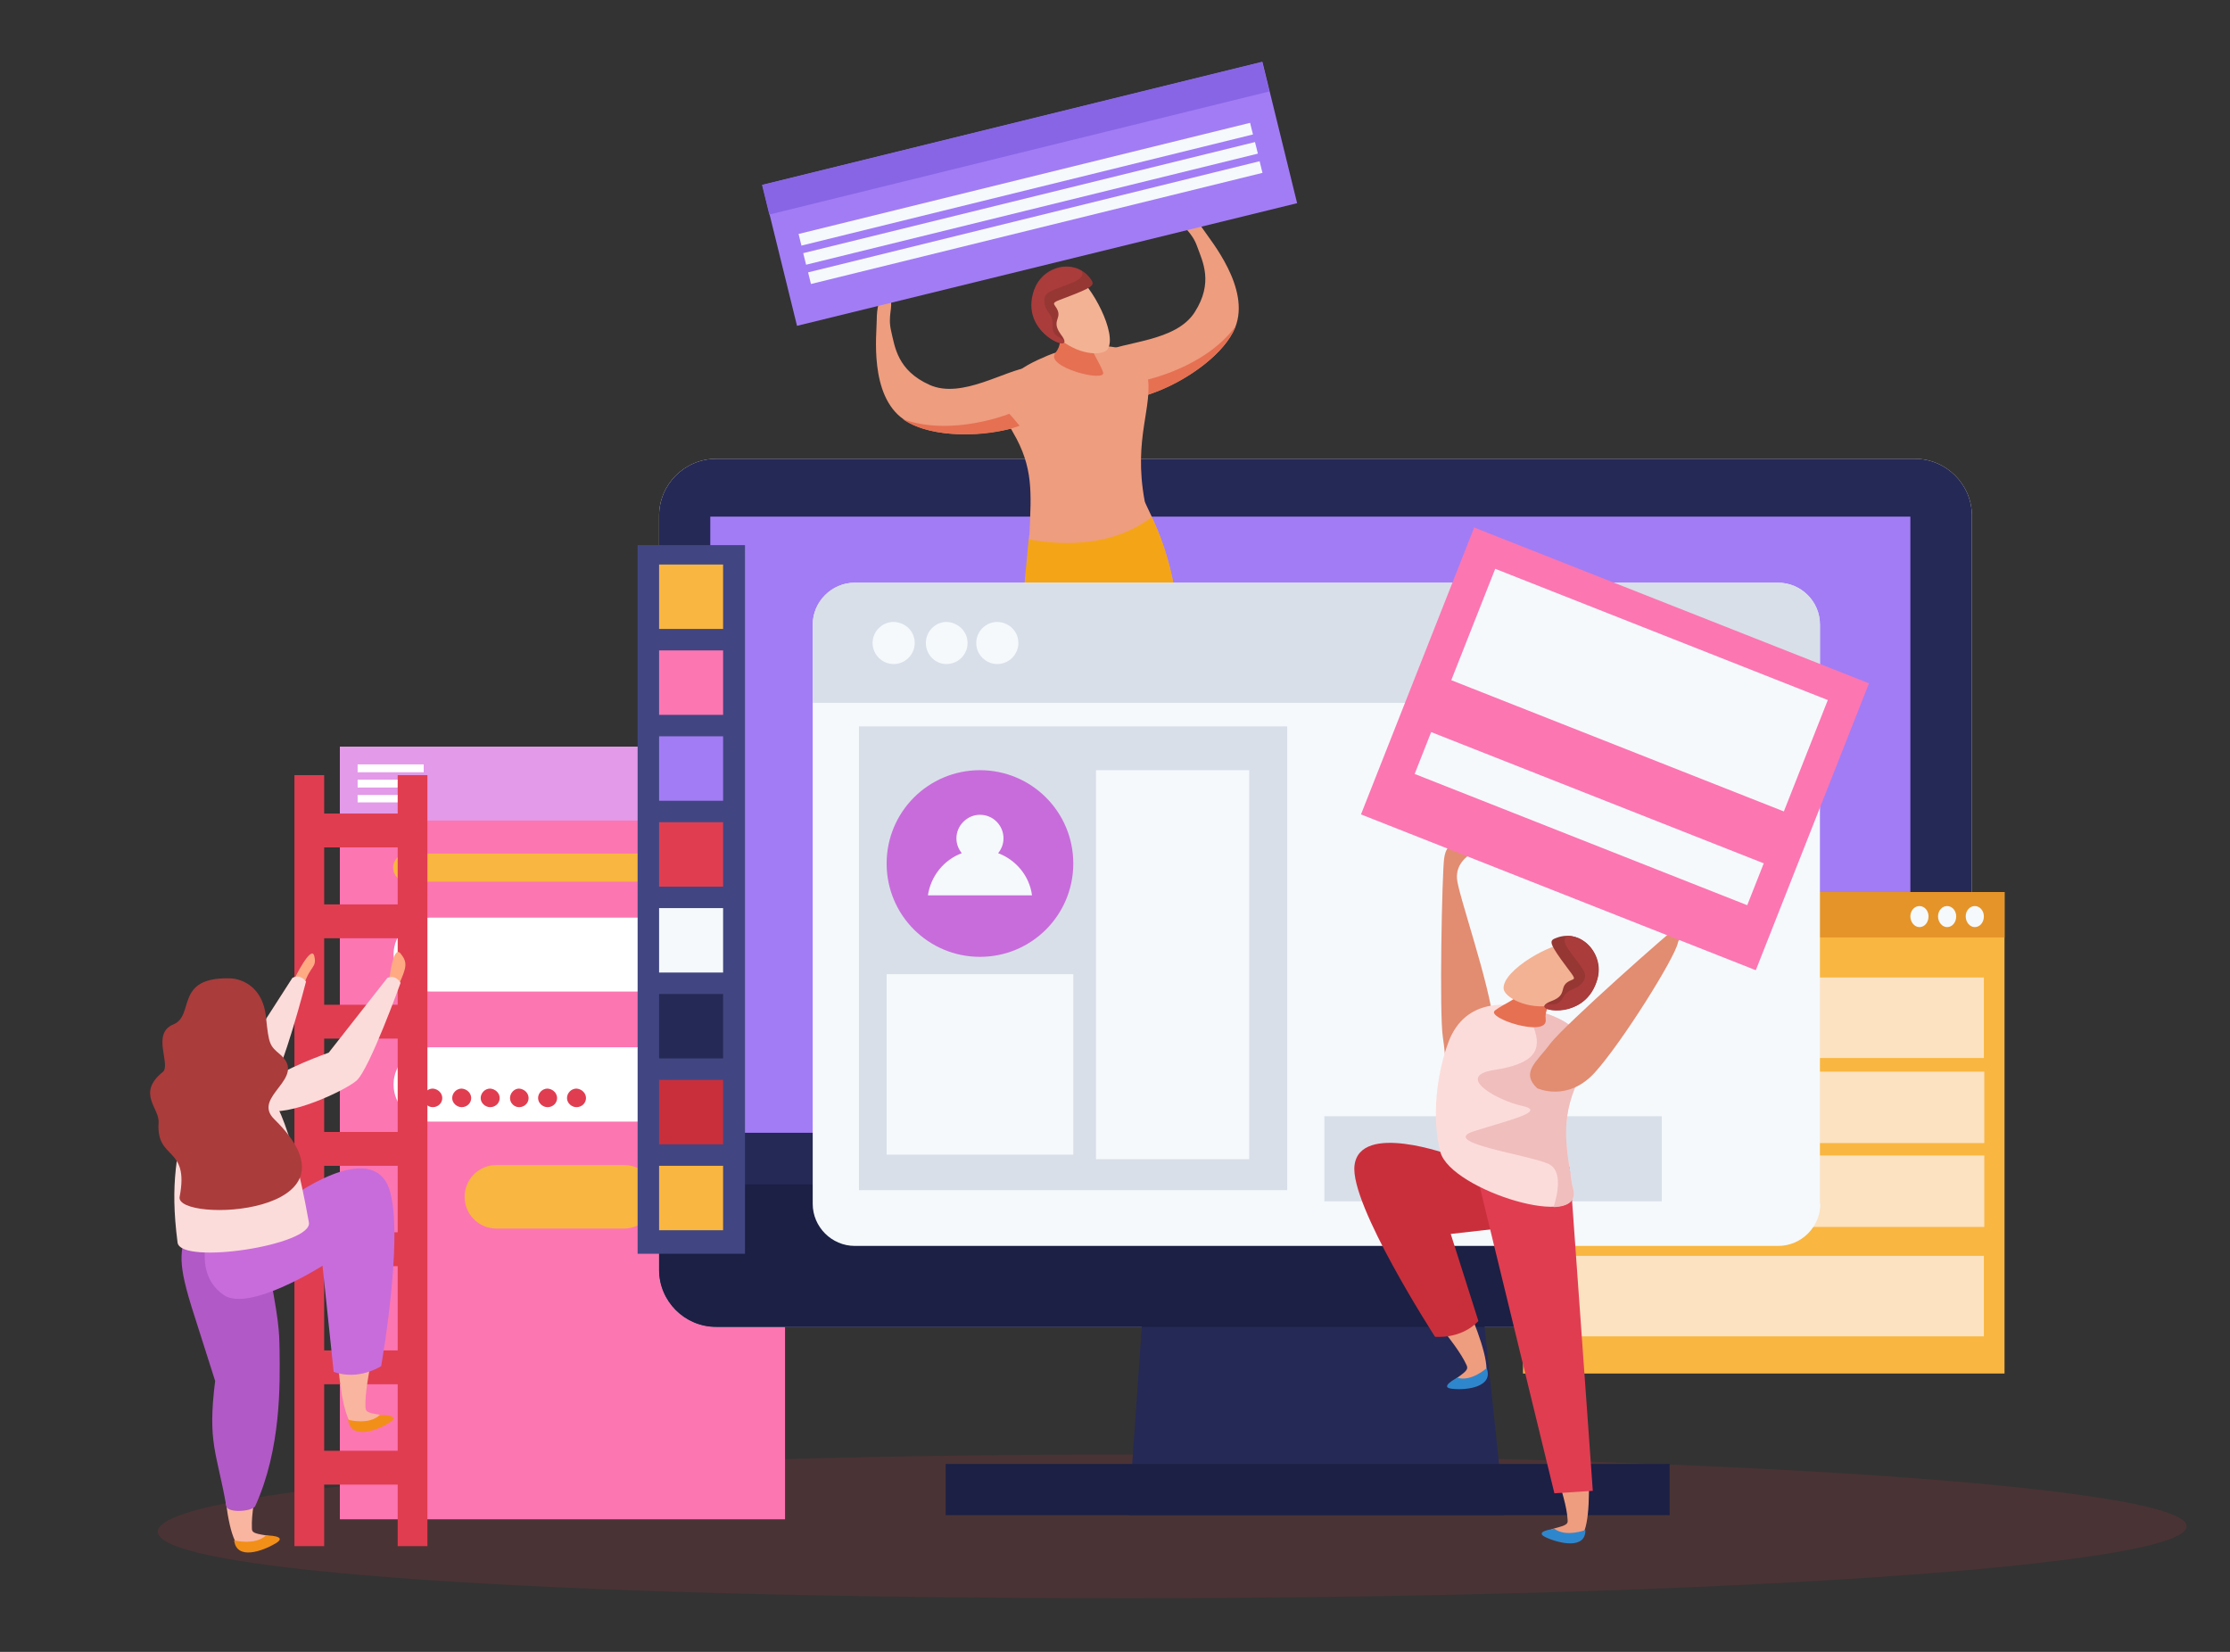
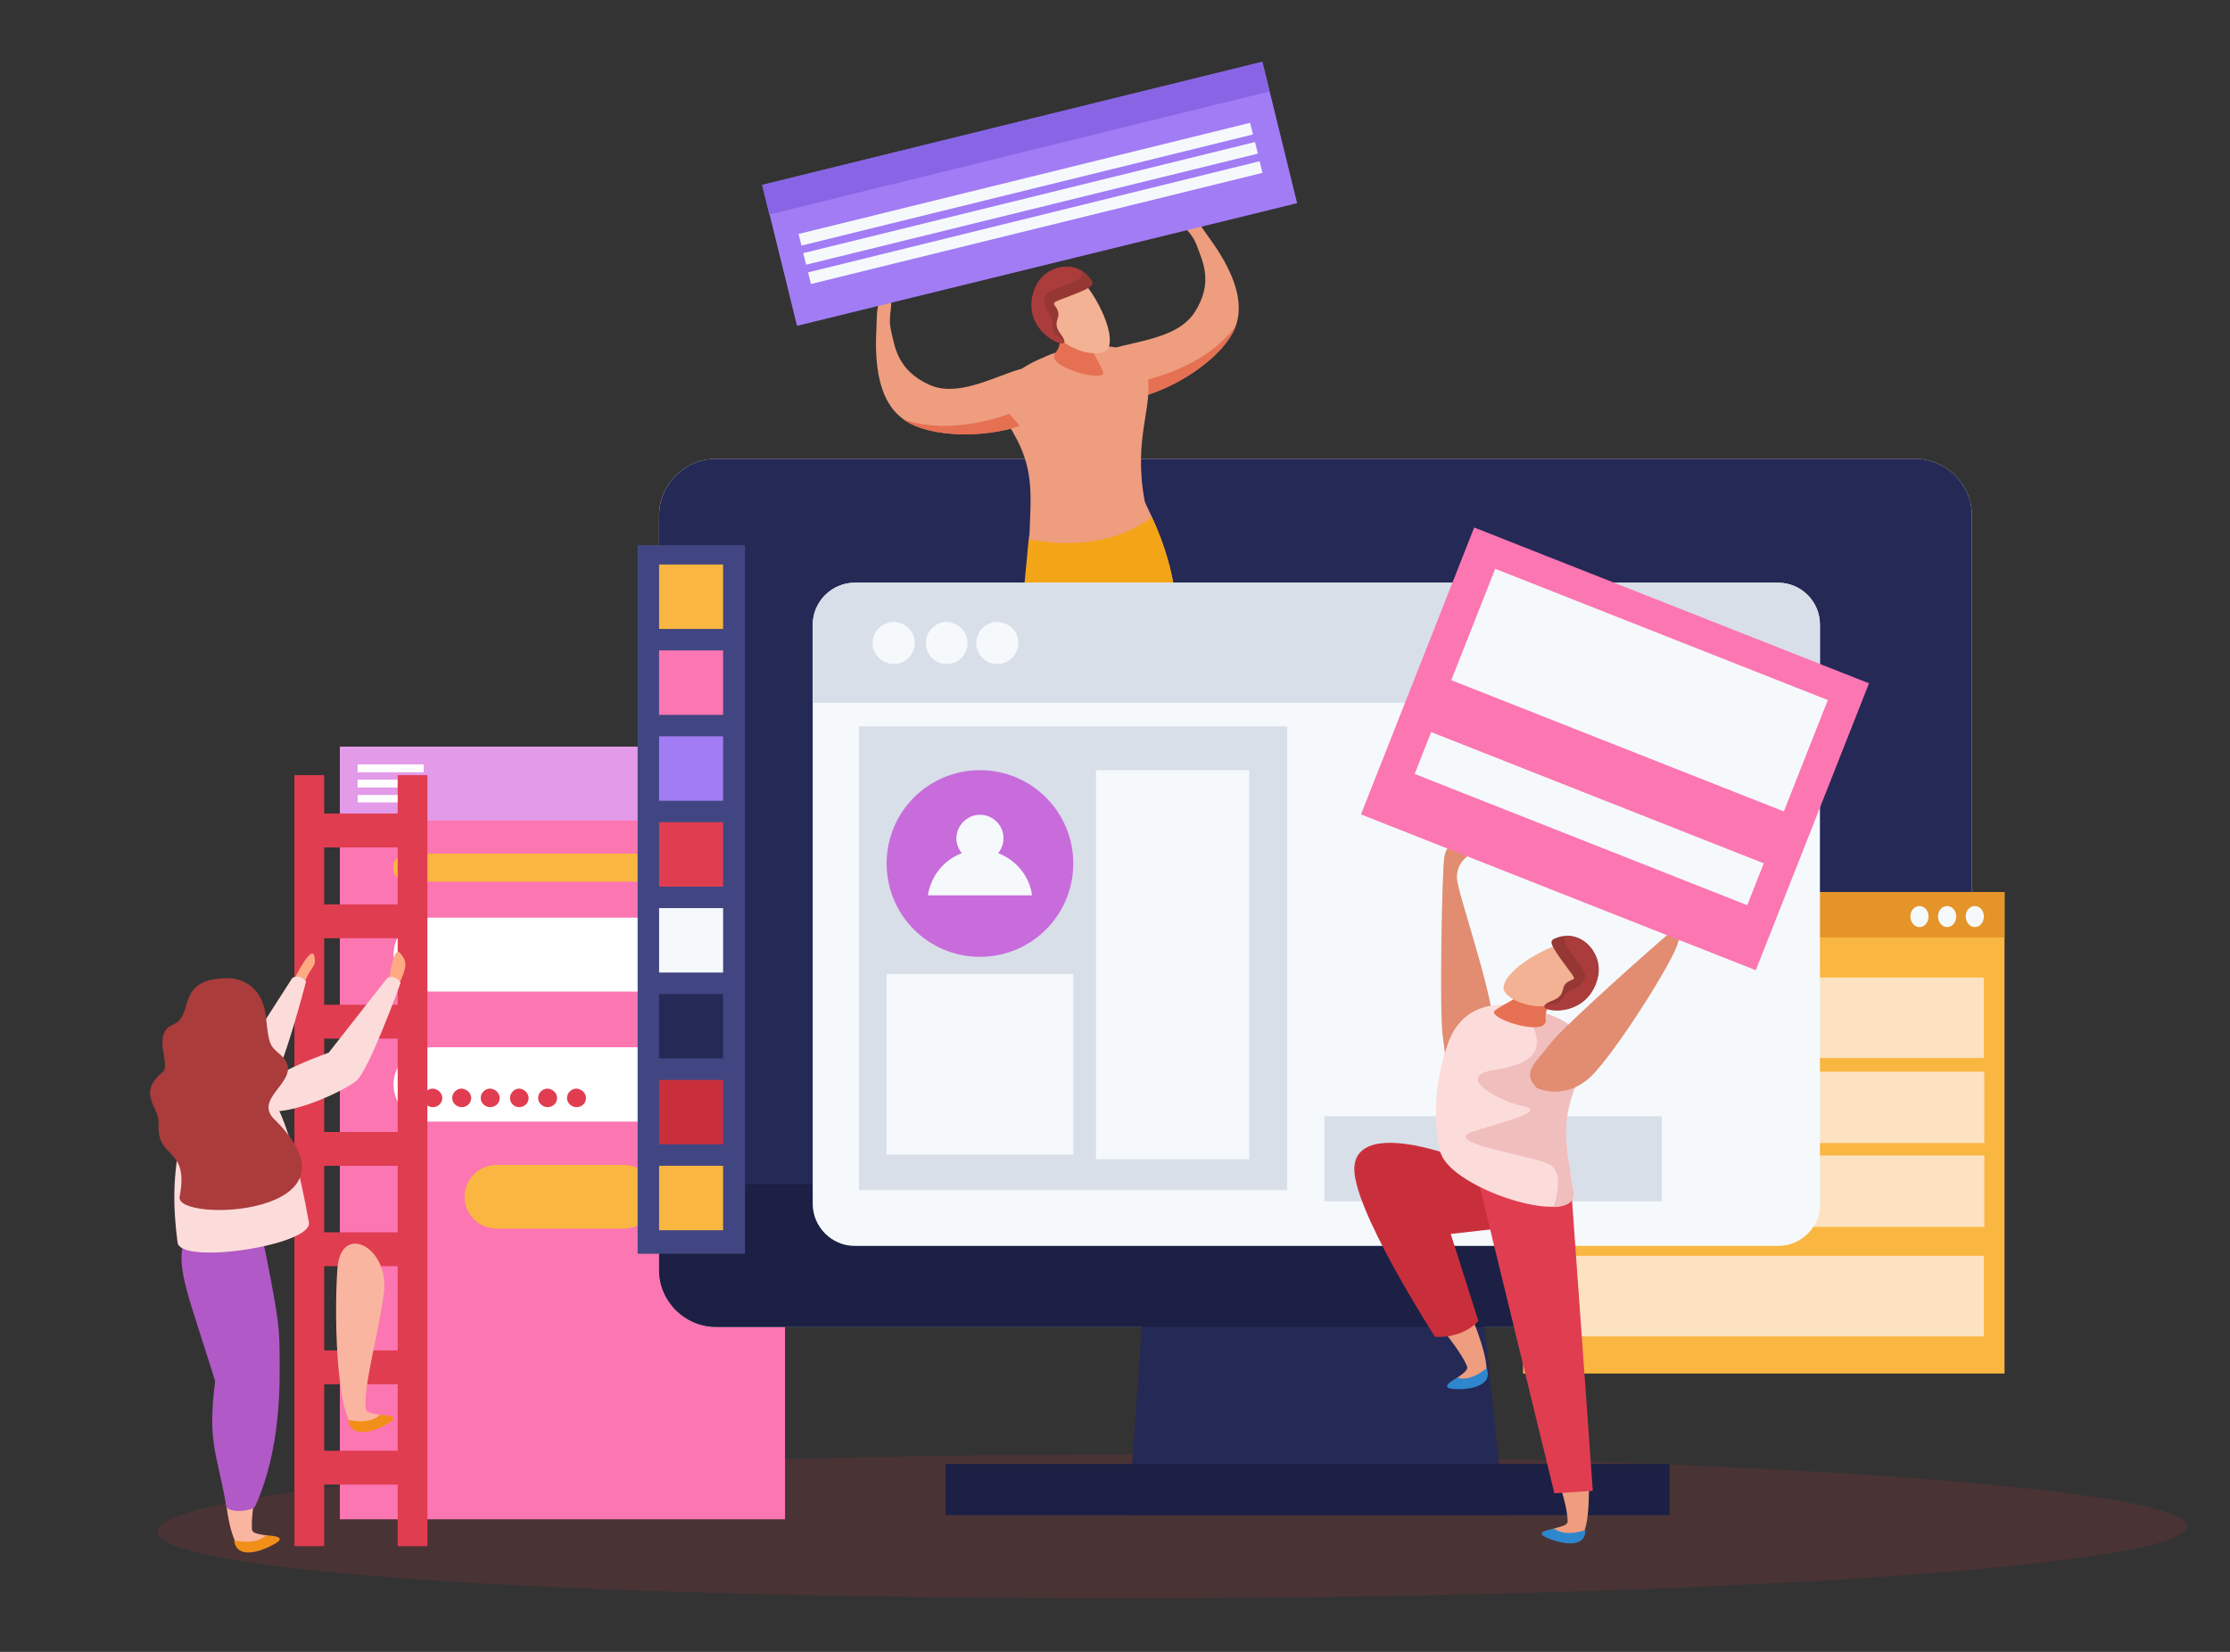
<svg xmlns="http://www.w3.org/2000/svg" version="1.1" id="Layer_1" x="0px" y="0px" viewBox="0 0 540 400" style="enable-background:new 0 0 540 400;" xml:space="preserve">
  <rect x="0" y="0" width="540" height="400" fill="#333333" stroke="none" />
  <style type="text/css">
	.st0{opacity:0.2;fill:#A53540;}
	.st1{fill:#FC76B2;}
	.st2{fill:#E39AE8;}
	.st3{fill:#FFFFFF;}
	.st4{fill:#F9B640;}
	.st5{fill:#E03D51;}
	.st6{fill:#FFF1D6;}
	.st7{fill:#252956;}
	.st8{fill:#A27CF5;}
	.st9{fill:#1B2044;}
	.st10{fill:#EE9D7F;}
	.st11{fill:#E67052;}
	.st12{fill:#F3B294;}
	.st13{fill:#963734;}
	.st14{fill:#AA3C3C;}
	.st15{fill:#F4A517;}
	.st16{fill:#8865E5;}
	.st17{fill:#F5F9FC;}
	.st18{fill:#414682;}
	.st19{fill:#C92F3B;}
	.st20{fill:#E59429;}
	.st21{fill:#FCE2C0;}
	.st22{fill:#D8DFE9;}
	.st23{fill:#C86CDB;}
	.st24{fill:#2E87CD;}
	.st25{fill:#E28C71;}
	.st26{fill:#FCDCDA;}
	.st27{fill:#EFBEBD;}
	.st28{fill:#F9B5A0;}
	.st29{fill:#F28F19;}
	.st30{fill:#B159C6;}
	.st31{fill:#FFAA83;}
</style>
  <path class="st0" d="M529.5,369.6c0,9.6-114.7,17.4-256.2,17.4c-141.5,0-235.1-6.5-235.1-16.1c0-9.6,93.5-18.7,235.1-18.7  C414.8,352.2,529.5,360,529.5,369.6z" />
  <g>
    <g>
      <g>
        <rect x="82.3" y="180.8" class="st1" width="107.8" height="187.1" />
        <rect x="82.3" y="180.8" class="st2" width="107.8" height="17.9" />
        <path class="st3" d="M176.1,231.1c0,5-4,9-8.9,9h-63c-4.9,0-8.9-4-8.9-9l0,0c0-4.9,4-8.9,8.9-8.9h63     C172.1,222.2,176.1,226.2,176.1,231.1L176.1,231.1z" />
        <path class="st3" d="M176.1,262.6c0,4.9-4,9-8.9,9h-63c-4.9,0-8.9-4-8.9-9l0,0c0-4.9,4-9,8.9-9h63     C172.1,253.7,176.1,257.7,176.1,262.6L176.1,262.6z" />
        <path class="st4" d="M158.8,289.8c0,4.3-3.5,7.7-7.7,7.7h-30.9c-4.3,0-7.7-3.5-7.7-7.7l0,0c0-4.3,3.5-7.7,7.7-7.7h30.9     C155.3,282.1,158.8,285.5,158.8,289.8L158.8,289.8z" />
        <path class="st4" d="M176.1,210.1c0,1.9-1.5,3.4-3.4,3.4H98.6c-1.9,0-3.4-1.5-3.4-3.4l0,0c0-1.9,1.5-3.4,3.4-3.4h74.1     C174.6,206.7,176.1,208.3,176.1,210.1L176.1,210.1z" />
        <rect x="86.6" y="185.1" class="st3" width="16" height="1.9" />
        <rect x="86.6" y="188.8" class="st3" width="16" height="1.9" />
        <rect x="86.6" y="192.5" class="st3" width="16" height="1.8" />
      </g>
      <path class="st5" d="M107.1,265.9c0,1.2-1,2.2-2.3,2.2c-1.2,0-2.3-1-2.3-2.2c0-1.2,1-2.3,2.3-2.3    C106.1,263.7,107.1,264.7,107.1,265.9z" />
      <path class="st5" d="M114.1,265.9c0,1.2-1,2.2-2.3,2.2c-1.2,0-2.3-1-2.3-2.2c0-1.2,1-2.3,2.3-2.3    C113.1,263.7,114.1,264.7,114.1,265.9z" />
      <path class="st5" d="M121,265.9c0,1.2-1,2.2-2.3,2.2c-1.2,0-2.3-1-2.3-2.2c0-1.2,1-2.3,2.3-2.3C120,263.7,121,264.7,121,265.9z" />
      <path class="st5" d="M128,265.9c0,1.2-1,2.2-2.3,2.2c-1.2,0-2.2-1-2.2-2.2c0-1.2,1-2.3,2.2-2.3C127,263.7,128,264.7,128,265.9z" />
      <path class="st5" d="M134.9,265.9c0,1.2-1,2.2-2.3,2.2c-1.2,0-2.3-1-2.3-2.2c0-1.2,1-2.3,2.3-2.3    C133.9,263.7,134.9,264.7,134.9,265.9z" />
      <path class="st5" d="M141.9,265.9c0,1.2-1,2.2-2.3,2.2c-1.2,0-2.3-1-2.3-2.2c0-1.2,1-2.3,2.3-2.3    C140.9,263.7,141.9,264.7,141.9,265.9z" />
    </g>
    <g>
      <g>
        <path class="st6" d="M477.5,307.5c0,7.6-6.2,13.8-13.8,13.8H173.4c-7.6,0-13.8-6.2-13.8-13.8V124.9c0-7.6,6.2-13.8,13.8-13.8     h290.3c7.6,0,13.8,6.2,13.8,13.8V307.5z" />
        <polygon class="st7" points="364.3,366.9 273.3,366.9 278.8,288.2 356,288.2    " />
        <path class="st7" d="M477.5,307.5c0,7.6-6.2,13.8-13.8,13.8H173.4c-7.6,0-13.8-6.2-13.8-13.8V124.9c0-7.6,6.2-13.8,13.8-13.8     h290.3c7.6,0,13.8,6.2,13.8,13.8V307.5z" />
-         <rect x="172" y="125.1" class="st8" width="290.6" height="149.2" />
        <path class="st9" d="M173.4,321.3h290.3c7.6,0,13.8-6.2,13.8-13.8v-20.7H159.6v20.7C159.6,315.1,165.8,321.3,173.4,321.3z" />
        <rect x="229" y="354.5" class="st9" width="175.3" height="12.4" />
      </g>
      <g>
        <g>
          <path class="st10" d="M263.1,93.9c-0.5-1.5-0.4-6.4,3.7-8.5c5.5-2.8,17.9-2.6,22.5-9.8c4.6-7.2,1.9-12.3,0.6-15.9      c-1.3-3.7-3.6-4.5-4.1-6.7c-0.5-2.2,2.1-2.7,5.6,2.6c1.7,2.6,11.5,14.2,7.7,23.7C294,91.8,266.1,103.1,263.1,93.9z" />
          <path class="st11" d="M299.1,79.3c0-0.1,0.1-0.2,0.1-0.3c-7.5,10.2-22.1,13.1-22.1,13.1s-0.2,1-0.5,3.8      C284.6,94.1,296,86.7,299.1,79.3z" />
          <path class="st10" d="M277.2,121.4c-2.9-15.5,2.2-22.9,0.6-30.9c-1.9-9.5-18.3-6.9-24.1-4.4c-5.8,2.5-15.5,6.5-8.4,18.6      c5,8.5,4.4,14.7,4,24.4l0,0c0,0.3,0,0.5-0.1,0.7c0,0,0,0,0,0c0,0,0,0,0,0c-2.6,27.6,16,24.5,16.2,20.5      c2.2,10.7,19.3,13.5,19.7,5C286.1,136.9,277.6,123,277.2,121.4z" />
          <path class="st11" d="M254.9,77.7c0,0,3.5,4.3,0.7,7.7c-2.9,3.5,12.6,7.4,11.5,4.7c-1.3-3.6-3.7-5.3-3-9.9L254.9,77.7z" />
          <path class="st12" d="M260.4,66.6c3.8,2.2,10.3,14.3,7.8,18c-1.1,1.6-7.3,1.6-12.4-3.2c-2.1-2-5.1-5.9-3.8-10.9      C252.6,68.3,256,64.1,260.4,66.6z" />
          <path class="st13" d="M264,67.4c1.1,1.5,1,1.9-3.7,3.8c-4.7,1.9-5.6,1.8-4.8,2.9c2.3,3.1-1.3,3.2,1.4,6.9      c2.8,3.6-1.9,2.2-4.5-0.7c-0.5-0.6-3.4-3.4-2.2-9C251.4,64.6,260,62.1,264,67.4z" />
          <path class="st14" d="M250.1,71.2c-1.4,5.3,1.7,8.4,2.2,9c2,2.2,5.1,3.6,5.3,2.6c0.3-1.2-2.9-0.8-2.7-3.9c0.2-3.1-1.9-3.2-2-5.8      c-0.2-2.6,1.8-2.6,7.1-4.8c2.1-0.9,2.4-1.9,1.9-2.7C257.6,63,251.5,65.7,250.1,71.2z" />
          <path class="st15" d="M278.9,125.2c-10.4,8-24,6.5-29.8,5.4c-1.3,13.9-2.3,23.9-3.2,31c4.7,1.6,11.7,2.5,18.7,2.4      c0.4-5,0.7-9.5,0.8-13.5c0.9,4.6,1.2,9.3,1.3,13.5c7.5-0.3,14.6-1.6,18.1-4.4c0.1-1.4,0.3-2.8,0.3-4.1      C285.9,141.8,281.4,130.3,278.9,125.2z" />
          <path class="st10" d="M257.2,93.9c-0.4-1.6-3.2-5.5-7.8-5c-6.1,0.7-16.5,7.8-24.3,4.3c-7.8-3.5-8.4-9.2-9.3-13      c-0.9-3.8,0.5-5.7-0.2-7.9c-0.8-2.1-3.3-1.1-3.3,5.3c0,3.1-1.9,18.2,6.6,24C230,109.4,259.7,103.2,257.2,93.9z" />
          <path class="st11" d="M218.9,101.7c-0.1-0.1-0.2-0.1-0.3-0.2c11.9,4.3,25.8-1.3,25.8-1.3s0.7,0.7,2.5,2.9      C239.2,106,225.6,106.2,218.9,101.7z" />
        </g>
        <g>
          <polygon class="st8" points="314.1,49.2 193,78.9 184.6,44.8 305.7,15     " />
          <rect x="183.6" y="29.8" transform="matrix(0.971 -0.239 0.239 0.971 -0.874 59.711)" class="st16" width="124.7" height="7.4" />
          <rect x="192.1" y="43.2" transform="matrix(0.971 -0.239 0.239 0.971 -3.474 60.62)" class="st17" width="112.6" height="2.9" />
          <polygon class="st17" points="304.6,37.2 195.2,64.1 194.5,61.3 303.9,34.4     " />
          <rect x="194.4" y="52.5" transform="matrix(0.971 -0.239 0.239 0.971 -5.625 61.437)" class="st17" width="112.6" height="2.9" />
        </g>
      </g>
      <g>
        <rect x="154.4" y="132" class="st18" width="26" height="171.6" />
        <rect x="159.6" y="136.7" class="st4" width="15.5" height="15.6" />
        <rect x="159.6" y="157.5" class="st1" width="15.5" height="15.6" />
        <rect x="159.6" y="178.3" class="st8" width="15.5" height="15.6" />
        <rect x="159.6" y="199.1" class="st5" width="15.5" height="15.6" />
        <rect x="159.6" y="219.9" class="st17" width="15.5" height="15.6" />
        <rect x="159.6" y="240.7" class="st7" width="15.5" height="15.6" />
        <rect x="159.6" y="261.5" class="st19" width="15.5" height="15.6" />
        <rect x="159.6" y="282.3" class="st4" width="15.5" height="15.6" />
      </g>
      <g>
        <rect x="368.8" y="216" class="st4" width="116.6" height="116.6" />
        <rect x="368.8" y="216" class="st20" width="116.6" height="11" />
        <path class="st17" d="M476,221.9c0,1.4,1,2.6,2.2,2.6c1.2,0,2.2-1.1,2.2-2.6c0-1.4-1-2.5-2.2-2.5C477,219.4,476,220.5,476,221.9z     " />
        <path class="st17" d="M469.3,221.9c0,1.4,1,2.6,2.2,2.6c1.2,0,2.2-1.1,2.2-2.6c0-1.4-1-2.5-2.2-2.5     C470.3,219.4,469.3,220.5,469.3,221.9z" />
        <path class="st17" d="M462.6,221.9c0,1.4,1,2.6,2.2,2.6c1.2,0,2.2-1.1,2.2-2.6c0-1.4-1-2.5-2.2-2.5     C463.6,219.4,462.6,220.5,462.6,221.9z" />
        <rect x="374.7" y="236.7" class="st21" width="105.7" height="19.5" />
        <rect x="374.7" y="304.1" class="st21" width="105.7" height="19.5" />
        <rect x="429.9" y="259.5" class="st21" width="50.6" height="17.3" />
        <rect x="429.9" y="279.8" class="st21" width="50.6" height="17.3" />
        <rect x="374.7" y="259.5" class="st21" width="46.8" height="37.5" />
      </g>
      <g>
        <g>
          <path class="st17" d="M440.8,291.5c0,5.6-4.6,10.2-10.2,10.2H207c-5.6,0-10.2-4.6-10.2-10.2V151.3c0-5.6,4.6-10.2,10.2-10.2      h223.5c5.6,0,10.2,4.6,10.2,10.2V291.5z" />
          <path class="st22" d="M430.6,141.1H207c-5.6,0-10.2,4.6-10.2,10.2v18.9h243.9v-18.9C440.8,145.7,436.2,141.1,430.6,141.1z" />
          <path class="st17" d="M221.5,155.7c0,2.8-2.3,5.1-5.1,5.1c-2.8,0-5.1-2.3-5.1-5.1c0-2.8,2.3-5.1,5.1-5.1      C219.3,150.7,221.5,152.9,221.5,155.7z" />
          <path class="st17" d="M234.3,155.7c0,2.8-2.3,5.1-5.1,5.1c-2.8,0-5-2.3-5-5.1c0-2.8,2.3-5.1,5-5.1      C232,150.7,234.3,152.9,234.3,155.7z" />
          <path class="st17" d="M246.6,155.7c0,2.8-2.3,5.1-5.1,5.1c-2.8,0-5.1-2.3-5.1-5.1c0-2.8,2.3-5.1,5.1-5.1      C244.4,150.7,246.6,152.9,246.6,155.7z" />
        </g>
        <rect x="320.7" y="270.3" class="st22" width="81.7" height="20.6" />
        <rect x="208" y="175.9" class="st22" width="103.7" height="112.3" />
        <g>
          <path class="st23" d="M259.9,209.1c0,12.5-10.1,22.6-22.6,22.6c-12.5,0-22.6-10.1-22.6-22.6c0-12.5,10.1-22.6,22.6-22.6      C249.8,186.5,259.9,196.6,259.9,209.1z" />
          <path class="st17" d="M241.7,206.6c0.8-1,1.3-2.2,1.3-3.6c0-3.1-2.5-5.7-5.7-5.7c-3.1,0-5.7,2.6-5.7,5.7c0,1.4,0.5,2.6,1.3,3.6      c-4.3,1.6-7.5,5.5-8.2,10.2h25.2C249.3,212.1,246,208.2,241.7,206.6z" />
        </g>
        <rect x="265.4" y="186.5" class="st17" width="37.1" height="94.2" />
        <rect x="214.7" y="235.9" class="st17" width="45.2" height="43.7" />
        <g>
          <g>
            <g>
              <path class="st10" d="M372.3,341.8c2,8.8,7,20.2,7.3,26.2c0.1,1-0.1,1.3-3.2,2.1c-3.1,0.8-0.2,2.7,5.1,2.8        c5.3,0.1,3.1-25.6,0.8-37.6C380.4,324.8,370,331.6,372.3,341.8z" />
              <path class="st24" d="M383.9,370.5c0,0-4.7,1.8-7.5-0.3c0,0-5.3,0.6-2,2.1C377.7,373.8,384,375.2,383.9,370.5z" />
            </g>
            <g>
              <path class="st10" d="M339.1,308.5c4.9,7.5,13.5,16.5,16,22c0.4,0.9,0.4,1.3-2.2,3.1c-2.6,1.9,0.8,2.6,5.8,0.8        c5-1.8-6-25.1-12.4-35.6C340.8,289.7,333.4,299.8,339.1,308.5z" />
              <path class="st24" d="M360,331.3c0,0-3.8,3.4-7.1,2.3c0,0-4.7,2.4-1.2,2.7C355.3,336.7,361.7,335.8,360,331.3z" />
            </g>
            <path class="st19" d="M351.2,279.7c0,0-21.9-8.1-23.2,2.5c-1.2,9.5,19.5,41.5,19.5,41.5s6.2,0.7,10.5-3.8l-6.7-21.1l13.2-1.5       l-4.4-14.6L351.2,279.7z" />
            <path class="st5" d="M380.1,282.6l5.6,78.4l-9.3,0.6L357,281.9C357,281.9,364.4,285,380.1,282.6z" />
            <path class="st25" d="M355,260.9c0,0,7.6-3,6.7-12.8c-0.9-9.8-8.7-31.8-8.9-35.4c-0.4-6.7,9.6-8,5.8-8c-4.9,0-8.2-2-8.9,3.2       c-0.5,3.6-1.2,37.6-0.3,43.3C350.3,256.7,349.4,261.1,355,260.9z" />
            <path class="st26" d="M380.9,287.6C381,287.6,381,287.6,380.9,287.6C381,287.6,381,287.6,380.9,287.6c-0.1-0.2-0.1-0.5-0.2-0.7       l0,0c-1.5-9.6-2.8-15.8,1.2-24.8c5.7-12.9-4.4-15.8-10.5-17.6c-6.1-1.9-16.5-2.9-20.6,7.7c-2.9,7.7-4.2,18.5-2,26.8       C351.4,288.3,384.2,298.3,380.9,287.6z" />
            <path class="st27" d="M371.4,244.5c-0.6-0.2-1.2-0.3-1.9-0.5c0.5,1.5,1.2,3.2,1.9,4.8c2.1,5.6,0.1,8.8-9.6,10.3       c-9.7,1.5,0.8,7.4,6.8,8.7c6,1.3-2.7,3.3-11.6,6.1c-8.9,2.8,13.3,5.7,18.1,8c3.2,1.6,2.2,7,1.1,10.4c3.5-0.1,5.6-1.5,4.7-4.6       c-0.1-0.2-0.1-0.5-0.2-0.7c-1.5-9.6-2.8-15.8,1.2-24.8c1.3-3,1.8-5.5,1.7-7.5c-0.5-1.5-1-3-1.6-4.5       C379.6,246.9,374.9,245.5,371.4,244.5z" />
            <path class="st25" d="M372.2,263.5c0,0,7.4,3.5,14-3.8c6.6-7.3,19.4-27.8,20.1-31.4c0.7-3.6,12.2-0.4,9.5-3.2       c-2.7-2.7-4.1-4.7-8.4-1.7c-3,2.1-28.4,24.7-31.9,29.2C372.1,257.2,368.2,259.6,372.2,263.5z" />
            <g>
              <path class="st11" d="M379,240.7c0,0-5.3,1.8-4.7,6.2c0.5,4.5-14.6-0.4-12.3-2.2c3-2.3,6-2.5,7.8-6.8L379,240.7z" />
              <path class="st12" d="M380.3,228.3c-4.4-0.2-16.5,6.6-16.2,11.1c0.1,1.9,5.4,5.3,12.3,4c2.8-0.5,7.4-2.3,9-7.2        C386.1,234,385.5,228.6,380.3,228.3z" />
              <path class="st13" d="M376.9,227.1c-1.7,0.6-1.8,1.1,1.1,5.2c3,4.2,3.8,4.6,2.6,5c-3.6,1.4-0.6,3.5-4.9,5.1        c-4.3,1.6,0.5,2.9,4.2,1.8c0.8-0.2,4.7-1.1,6.7-6.5C389,231.5,383.1,224.7,376.9,227.1z" />
              <path class="st14" d="M386.6,237.8c-1.7,5.2-6,6.2-6.7,6.5c-2.8,0.8-6.2,0.3-5.9-0.7c0.4-1.2,2.9,0.8,4.4-1.9        c1.5-2.7,3.3-1.7,4.9-3.9c1.5-2.1-0.2-3.2-3.5-7.9c-1.4-1.9-1-2.9-0.2-3.3C384.7,226.7,388.4,232.3,386.6,237.8z" />
            </g>
          </g>
          <rect x="353.7" y="129.8" transform="matrix(0.367 -0.93 0.93 0.367 79.043 478.514)" class="st1" width="74.7" height="102.8" />
          <rect x="382.6" y="123.7" transform="matrix(0.367 -0.93 0.93 0.367 95.973 475.126)" class="st17" width="29" height="86.6" />
          <rect x="379.4" y="154.9" transform="matrix(0.367 -0.93 0.93 0.367 59.263 483.405)" class="st17" width="10.9" height="86.6" />
        </g>
      </g>
    </g>
  </g>
  <g>
    <g>
      <path class="st28" d="M54.1,336.4c-0.9,12.8-0.1,39.6,5.4,38.9c5.5-0.7,8.3-3,5-3.5c-3.3-0.5-3.5-0.8-3.5-1.8    c-0.3-6.3,3.4-18.7,4.5-28.1C66.5,331,54.9,325.2,54.1,336.4z" />
      <path class="st29" d="M56.7,373c0,0,5.1,1.3,7.7-1.2c0,0,5.5,0,2.4,1.9C63.6,375.6,57.3,377.9,56.7,373z" />
    </g>
    <g>
      <rect x="96.3" y="187.7" class="st5" width="7.2" height="186.7" />
      <rect x="71.3" y="187.7" class="st5" width="7.2" height="186.7" />
      <rect x="72.8" y="197" class="st5" width="30.6" height="8.2" />
      <g>
        <rect x="72.8" y="219" class="st5" width="30.6" height="8.2" />
        <rect x="72.8" y="243.3" class="st5" width="30.6" height="8.2" />
        <rect x="72.8" y="274.1" class="st5" width="30.6" height="8.2" />
        <rect x="72.8" y="298.4" class="st5" width="30.6" height="8.2" />
      </g>
      <rect x="72.8" y="327" class="st5" width="30.6" height="8.2" />
      <rect x="72.8" y="351.3" class="st5" width="30.6" height="8.2" />
    </g>
    <path class="st30" d="M60.8,293.1c0,0,2.5,5.2,3.5,10.2c3.4,16.9,3.3,19,3.4,23.7c0.1,8.1,0.4,23.9-5.9,37.7c-0.6,1.3-6.7,1.8-7,0   c-2.3-13.1-4.6-15.2-2.7-30.3c0,0-3.5-11-5-15.7c-4.3-13.3-3.6-15.4-1.4-22.1L60.8,293.1z" />
    <g>
      <path class="st28" d="M81.7,307.2c-0.9,12.8-0.1,39.6,5.4,38.9c5.5-0.7,8.3-3,5-3.5c-3.3-0.5-3.5-0.8-3.6-1.8    c-0.3-6.3,3.4-18.7,4.5-28.1C94.1,301.8,82.5,296,81.7,307.2z" />
      <path class="st29" d="M84.3,343.8c0,0,5.1,1.4,7.7-1.2c0,0,5.5,0,2.3,1.9C91.2,346.5,84.9,348.7,84.3,343.8z" />
    </g>
-     <path class="st23" d="M68,291.7c0,0,19.1-15,25.3-5.8c5.5,8.2-1,44.9-1,44.9s-5.4,3.6-11.5,1.4l-2.7-25.7c0,0-17.8,11.3-23.9,7.1   c-9.6-6.6-1.3-21.4-1.3-21.4L68,291.7z" />
    <g>
      <path class="st31" d="M71.3,237c0,0,4.1-8.4,4.8-5.5c0.7,2.8-1,2.4-2.4,6.7L71.3,237z" />
      <path class="st26" d="M43.8,265.4c-1,1.2-2.6,5.4,0.8,6.1c5.4,1.2,18.3-6.3,21.1-9.2c2.8-2.9,8.4-24.6,8.4-24.6s-1.3-2-3.3-0.9    l-12.4,19.3C58.5,256.2,47.3,261.3,43.8,265.4z" />
    </g>
    <path class="st26" d="M61.4,260.9c4.5,2.7,8.9,10,13.4,35.1c1,5.5-31,10.4-31.8,4.9c-1.9-14.8-0.1-21.1,2.6-34.9   C46.3,262.2,52.5,255.5,61.4,260.9z" />
    <g>
      <path class="st31" d="M94.3,237c0,0,0.9-8.3,2.7-6.1c1.8,2.2,1.4,3.4-0.4,7.5L94.3,237z" />
      <path class="st26" d="M64.2,262.6c-1.1,1.1-3.1,5.1,0.2,6.2c5.3,1.7,18.8-4.5,21.9-7.1C89.4,259.1,97,238,97,238s-1.1-2.1-3.2-1.2    l-14.2,18.1C79.7,254.9,68,258.9,64.2,262.6z" />
    </g>
    <path class="st14" d="M55.6,236.9c3.5,0.1,8.1,2.5,8.8,9.3c0.7,6.8,0.9,7,3.5,9.2c6.6,5.8-7.1,10.1-1.5,15.6   c24,23.5-24.1,25.2-22.9,18.8c2.4-12.4-5.7-8.7-5.1-17.9c0.3-3.6-5.4-7.1,1-12.3c2.1-1.7-2.8-9.3,2.5-11.5   C47.3,246,42.1,236.6,55.6,236.9z" />
  </g>
</svg>